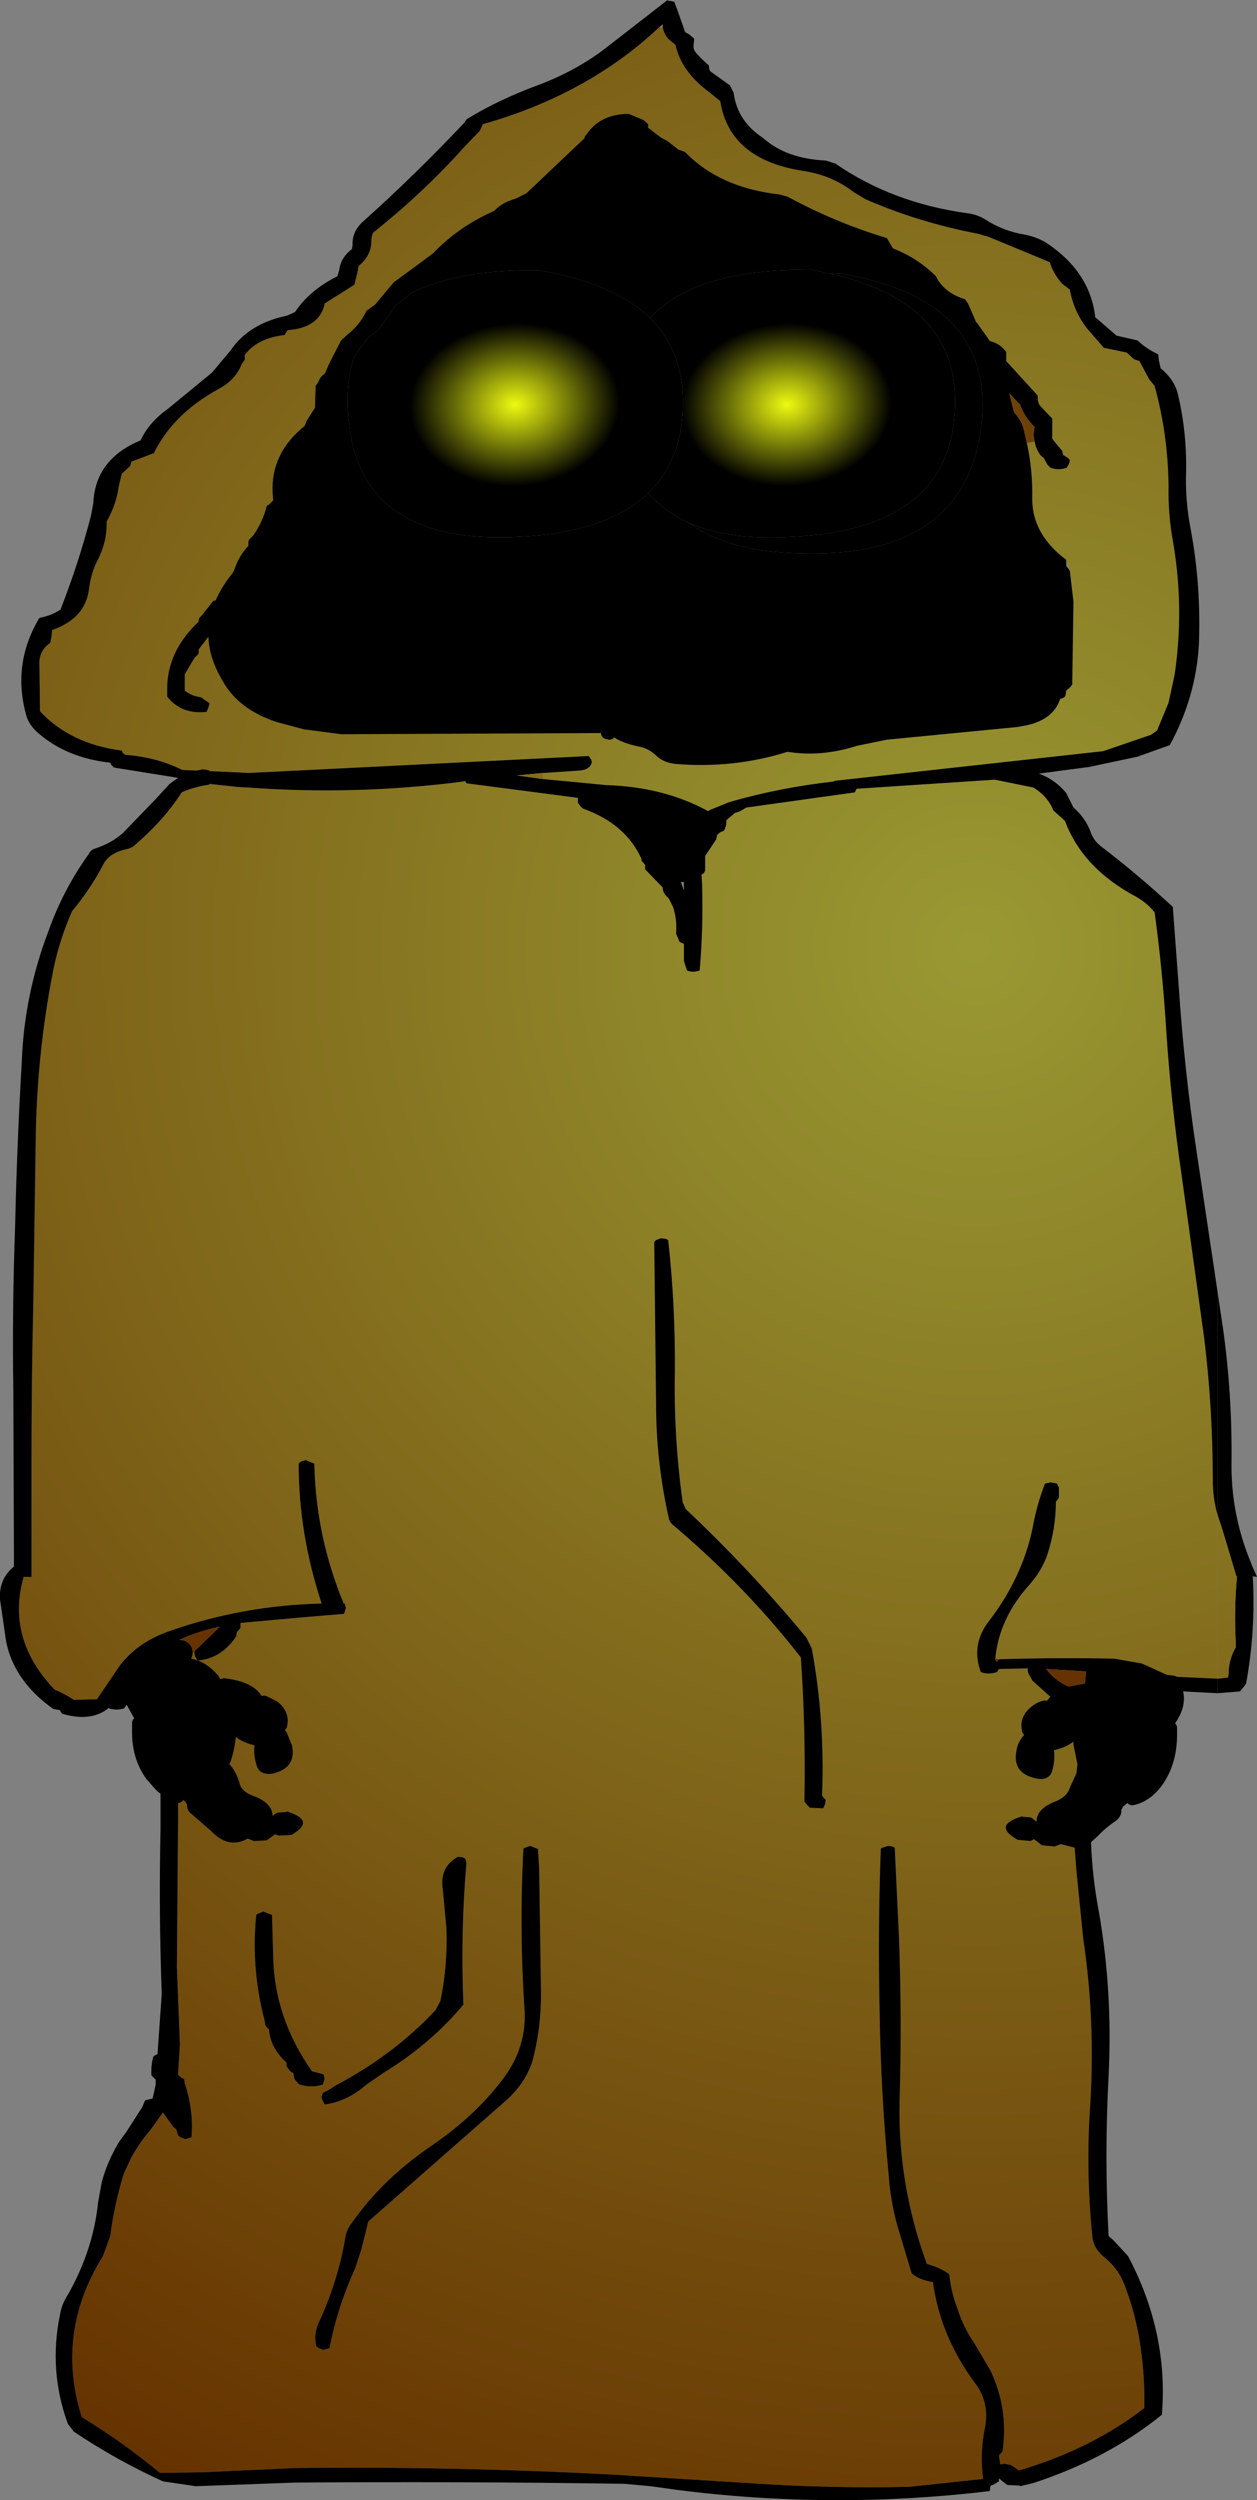
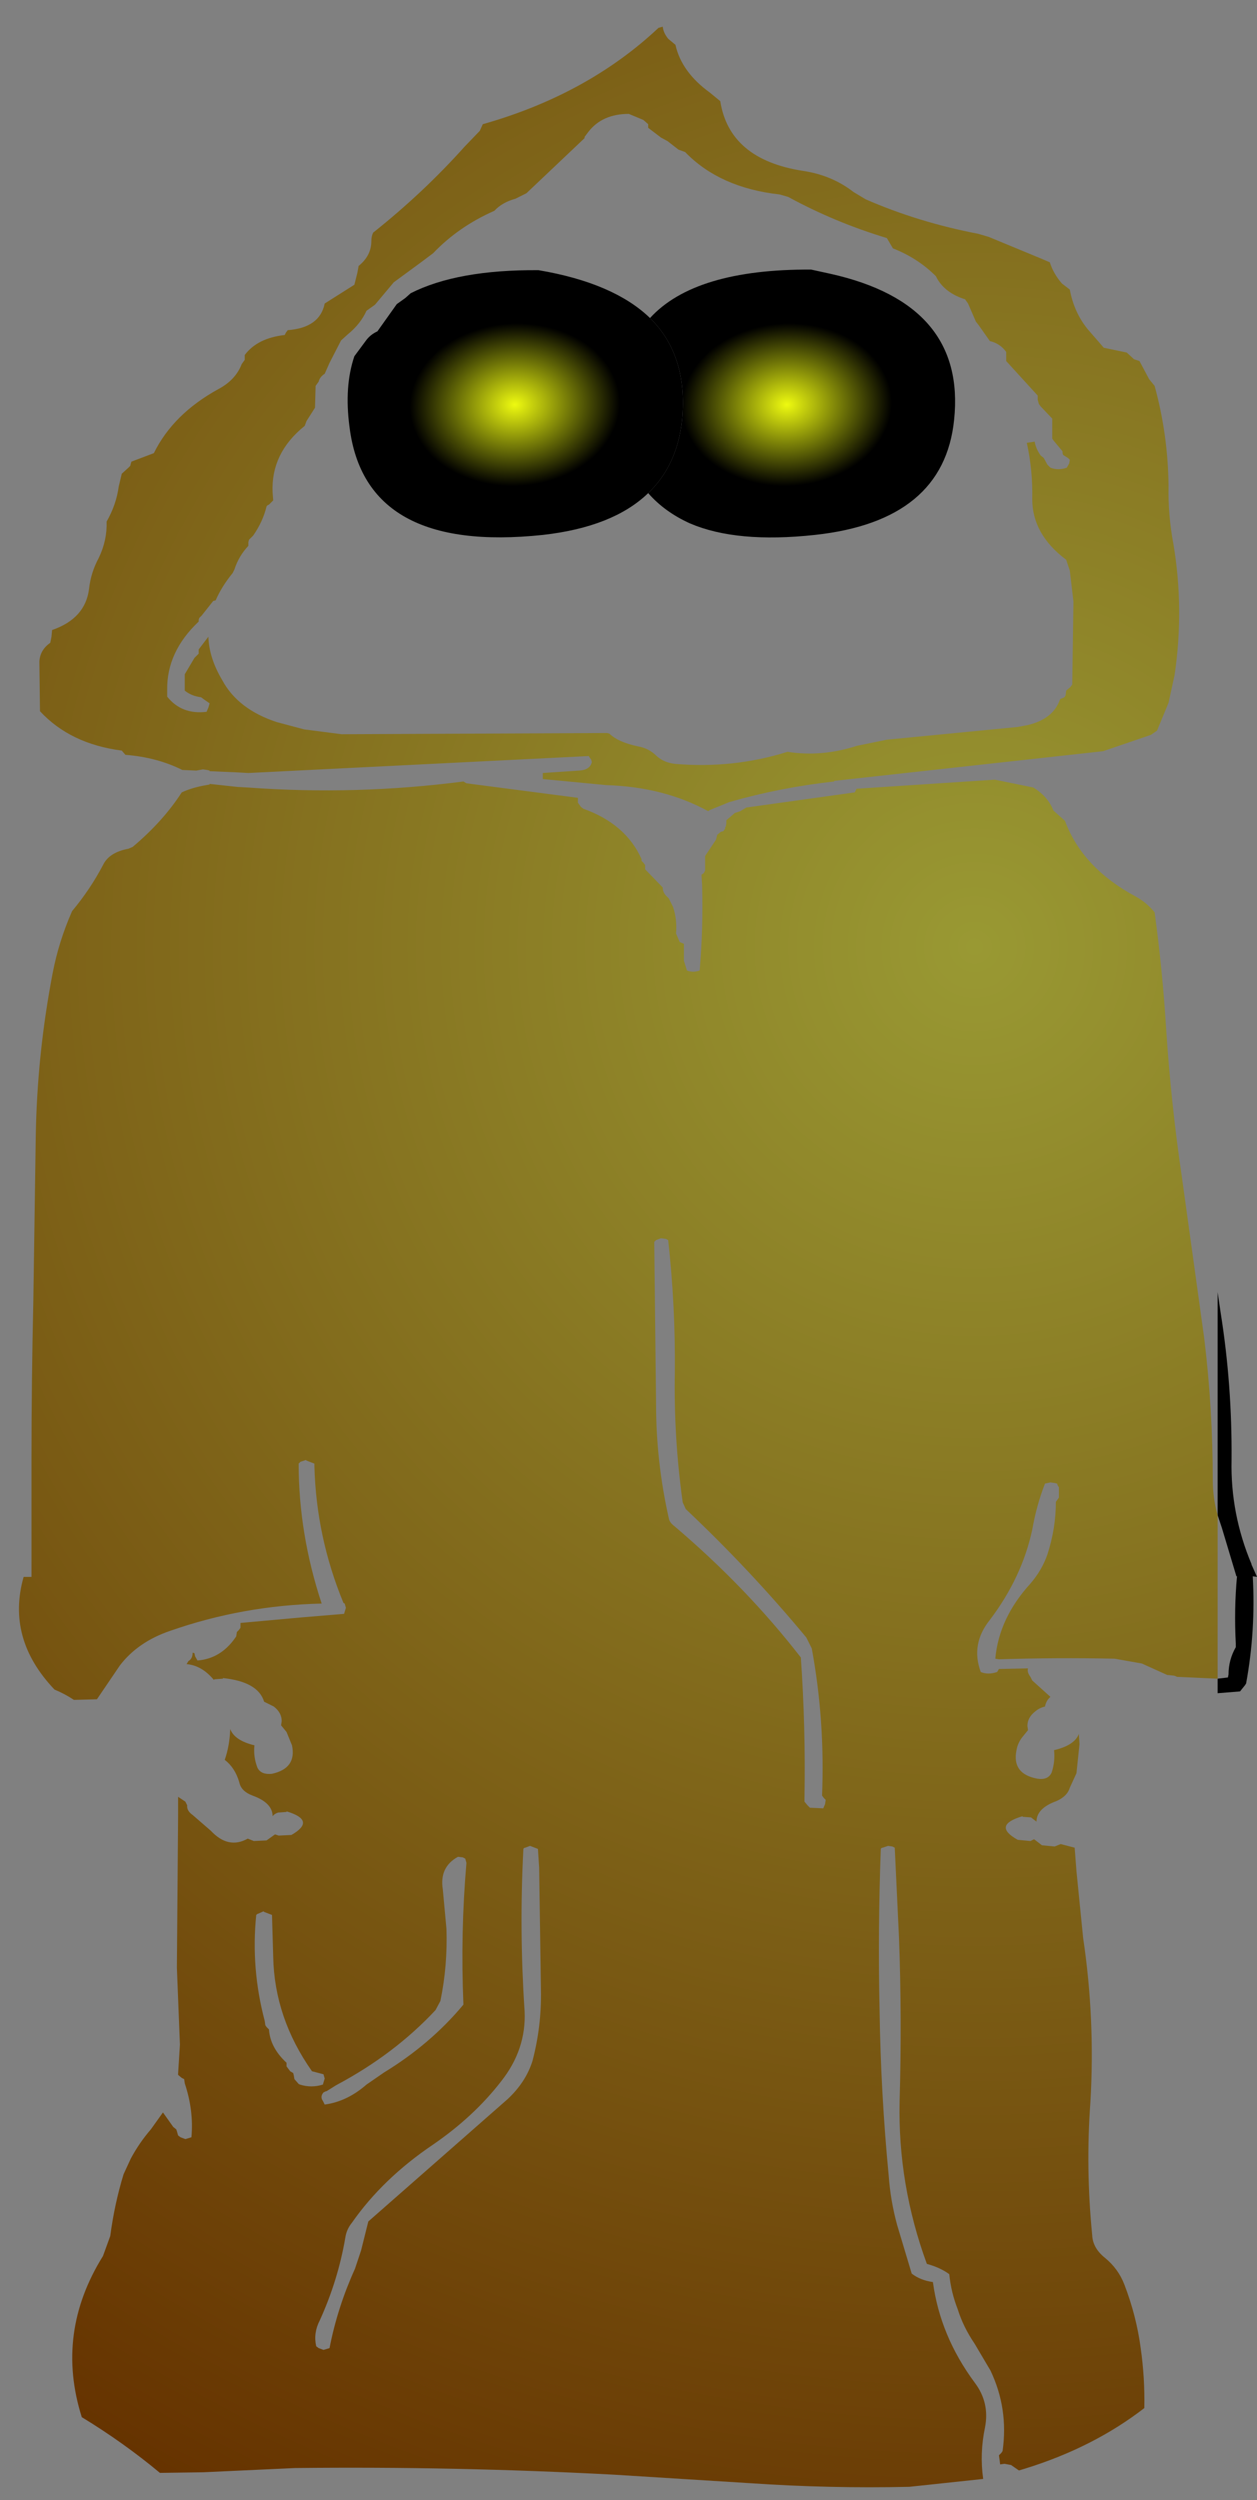
<svg xmlns="http://www.w3.org/2000/svg" height="206.35px" width="103.75px">
  <rect width="100%" height="100%" fill="#808080" stroke="none" />
  <g transform="matrix(1.0, 0.0, 0.0, 1.0, -165.05, -187.2)">
    <path d="M265.55 312.25 L265.55 293.85 265.8 295.55 Q266.75 301.5 266.7 307.7 266.6 312.15 268.35 316.3 L268.35 316.35 268.4 316.45 268.8 317.35 268.45 317.3 Q268.7 321.8 267.9 326.15 L267.8 326.3 267.4 326.8 265.55 326.95 265.55 325.75 266.4 325.65 266.45 325.4 Q266.45 324.2 267.05 323.15 L267.05 322.85 Q266.9 320.0 267.15 317.3 L267.1 317.3 265.9 313.3 265.55 312.25" fill="#000000" fill-rule="evenodd" stroke="none" />
-     <path d="M265.55 312.25 L265.9 313.3 267.1 317.3 267.15 317.3 Q266.9 320.0 267.05 322.85 L267.05 323.15 Q266.45 324.2 266.45 325.4 L266.4 325.65 265.55 325.75 265.55 312.25" fill="url(#gradient0)" fill-rule="evenodd" stroke="none" />
    <path d="M175.1 249.15 Q170.85 248.6 168.35 245.9 L168.3 241.8 Q168.35 240.85 169.2 240.25 L169.3 239.75 169.35 239.2 Q172.1 238.25 172.4 235.8 172.55 234.45 173.2 233.25 173.9 231.8 173.85 230.25 174.65 228.85 174.85 227.35 L175.1 226.3 175.65 225.8 175.8 225.65 175.85 225.45 175.9 225.3 177.75 224.6 Q179.35 221.35 183.1 219.3 184.5 218.55 185.0 217.25 L185.25 216.9 185.25 216.7 185.25 216.5 Q186.3 215.1 188.55 214.85 L188.65 214.65 188.8 214.45 Q191.45 214.25 191.85 212.25 L194.3 210.7 194.55 209.7 194.65 209.15 Q195.7 208.3 195.7 207.1 195.7 206.7 195.85 206.4 200.0 203.1 203.4 199.3 L204.65 198.0 204.9 197.45 Q213.55 195.0 219.4 189.5 L219.75 189.4 Q219.8 189.9 220.2 190.4 L220.8 190.9 Q221.3 193.15 223.65 194.85 L224.5 195.55 Q225.25 200.35 231.3 201.3 233.7 201.65 235.5 203.05 L236.5 203.65 Q240.85 205.55 245.8 206.5 L246.65 206.75 251.0 208.55 251.7 208.85 Q252.0 209.8 252.7 210.6 L253.35 211.1 Q253.7 213.0 254.85 214.4 L255.85 215.55 256.15 215.9 258.05 216.3 258.65 216.85 259.1 217.0 259.9 218.5 260.35 219.05 Q261.45 223.05 261.5 227.3 261.45 229.7 261.9 232.1 262.8 237.45 262.0 242.9 L261.5 245.2 260.55 247.5 260.05 247.85 256.1 249.2 233.9 251.65 233.9 251.7 Q229.4 252.2 225.25 253.4 L223.65 254.05 223.5 254.15 Q219.85 252.15 215.1 252.0 L209.85 251.5 209.85 251.0 212.85 250.8 Q213.75 250.75 213.9 250.1 L213.85 249.9 213.7 249.7 213.65 249.6 185.55 251.0 184.65 250.95 182.35 250.85 182.35 250.8 182.15 250.75 181.8 250.7 181.25 250.8 180.1 250.75 Q178.0 249.7 175.4 249.5 L175.1 249.15 M179.75 335.5 L180.35 335.9 180.5 336.2 Q180.45 336.65 180.95 337.0 L182.45 338.3 Q183.9 339.85 185.5 338.95 L186.0 339.15 187.05 339.1 187.75 338.6 188.05 338.7 189.1 338.65 Q191.2 337.45 188.7 336.7 L188.7 336.75 188.0 336.8 Q187.7 336.9 187.55 337.1 187.55 336.0 185.9 335.4 184.95 335.05 184.8 334.3 184.45 333.1 183.6 332.45 184.0 331.3 184.05 329.95 L184.05 329.9 Q184.4 330.85 186.05 331.25 185.95 332.2 186.3 333.1 186.6 333.7 187.5 333.6 189.55 333.15 189.15 331.25 L188.7 330.15 188.25 329.6 188.3 329.25 Q188.3 328.55 187.65 328.05 L186.85 327.65 Q186.35 326.0 183.45 325.7 L183.45 325.75 182.75 325.8 182.7 325.85 Q181.7 324.65 180.45 324.55 L180.6 324.3 Q180.95 324.1 180.95 323.6 L181.1 323.65 181.15 323.9 181.35 324.25 Q183.25 324.1 184.45 322.4 L184.55 322.25 184.6 321.9 184.75 321.75 184.9 321.55 184.9 321.15 186.0 321.05 189.85 320.7 193.45 320.4 193.6 319.9 193.5 319.55 193.4 319.5 Q191.15 314.05 191.0 308.2 L191.0 308.0 190.35 307.75 190.3 307.7 189.85 307.85 189.7 308.0 Q189.7 313.8 191.6 319.55 185.1 319.7 179.1 321.8 176.45 322.7 174.95 324.65 L173.05 327.45 171.15 327.5 Q170.4 327.0 169.55 326.65 165.55 322.45 167.0 317.35 L167.65 317.35 167.65 307.55 Q167.65 301.1 167.8 294.65 L168.0 281.1 Q168.1 274.25 169.4 267.5 169.9 264.9 171.0 262.4 172.5 260.6 173.55 258.6 174.05 257.55 175.65 257.25 L176.0 257.1 Q178.5 255.0 180.05 252.6 180.8 252.25 181.8 252.05 L182.35 251.95 182.35 251.9 184.65 252.15 185.55 252.2 Q194.45 252.85 203.3 251.7 L203.55 251.85 212.75 253.05 212.75 253.1 212.75 253.45 213.0 253.8 213.2 253.95 Q216.7 255.2 218.0 258.1 L218.0 258.25 218.15 258.4 218.3 258.6 218.3 258.8 218.3 258.95 219.75 260.45 Q219.75 260.85 220.05 261.15 L220.25 261.35 220.4 261.65 220.6 262.05 Q220.95 263.1 220.85 264.25 L221.15 264.95 221.5 265.1 221.5 266.5 221.75 267.3 Q222.25 267.5 222.8 267.3 223.1 263.8 223.0 260.25 L222.95 259.4 223.15 259.25 223.25 259.05 223.25 258.35 223.25 257.85 224.15 256.5 224.25 256.1 224.55 255.85 224.75 255.8 224.9 255.6 224.9 255.45 224.95 255.45 225.0 255.15 225.0 255.1 225.0 254.9 225.7 254.3 226.15 254.15 226.65 253.85 235.6 252.6 235.7 252.4 235.75 252.3 247.15 251.55 250.35 252.2 Q251.55 252.95 252.0 254.1 L252.95 254.95 Q254.4 258.85 258.8 261.2 259.7 261.7 260.35 262.5 261.0 267.25 261.3 272.1 261.7 278.25 262.6 284.35 L264.45 297.7 Q265.15 303.5 265.15 309.35 265.15 310.85 265.55 312.25 L265.55 325.75 262.2 325.6 262.1 325.55 261.95 325.5 261.5 325.45 261.4 325.45 259.3 324.5 257.05 324.1 Q252.3 324.0 247.5 324.15 L247.2 324.1 Q247.5 320.75 250.1 317.9 251.05 316.8 251.5 315.5 252.2 313.35 252.2 311.15 L252.35 310.95 252.45 310.8 252.45 310.3 252.45 309.95 252.35 309.8 252.3 309.65 252.1 309.6 251.75 309.55 251.3 309.65 Q250.6 311.45 250.25 313.45 249.4 317.4 246.75 320.9 245.15 322.9 246.0 325.2 246.6 325.45 247.35 325.2 L247.5 324.95 249.9 324.9 Q249.8 325.2 250.1 325.6 L250.25 325.9 251.75 327.25 Q251.4 327.55 251.3 328.05 250.85 328.15 250.5 328.45 249.85 328.95 249.85 329.65 L249.9 330.0 249.45 330.55 Q249.05 331.05 248.95 331.65 248.55 333.6 250.65 334.0 251.55 334.15 251.85 333.5 252.15 332.6 252.05 331.65 253.75 331.25 254.1 330.3 L254.1 330.4 254.15 331.15 253.9 333.55 253.35 334.75 Q253.15 335.45 252.25 335.85 250.6 336.45 250.6 337.55 L250.15 337.2 249.45 337.15 249.45 337.1 Q246.9 337.85 249.05 339.05 L250.1 339.15 250.4 339.0 251.05 339.5 252.1 339.6 252.6 339.4 253.75 339.7 253.9 341.65 254.45 347.15 Q255.45 353.85 255.05 360.7 254.65 366.15 255.2 371.7 255.25 372.75 256.25 373.55 257.35 374.45 257.85 375.75 258.85 378.35 259.2 381.0 259.55 383.45 259.5 385.95 255.3 389.2 249.65 390.95 L249.15 391.1 248.5 390.65 247.95 390.55 247.6 390.6 247.55 390.2 247.5 389.85 247.7 389.65 247.8 389.5 Q248.3 386.0 246.8 382.85 L245.5 380.65 Q244.55 379.25 244.1 377.8 243.55 376.4 243.4 374.9 242.65 374.35 241.55 374.05 239.15 367.5 239.3 360.65 239.5 353.8 239.25 347.1 L238.9 339.7 238.7 339.6 238.35 339.55 237.9 339.7 Q237.8 339.7 237.75 339.8 237.5 346.5 237.65 353.2 237.75 360.0 238.4 366.75 238.55 368.85 239.1 370.85 L240.3 374.85 Q241.0 375.4 242.05 375.55 242.65 380.0 245.5 383.85 246.75 385.5 246.35 387.55 245.9 389.7 246.2 391.8 L240.1 392.45 Q233.55 392.6 226.95 392.15 L215.75 391.45 Q202.6 390.75 189.4 390.9 L181.8 391.25 178.25 391.3 Q175.25 388.8 171.8 386.7 169.6 379.75 173.55 373.4 L174.15 371.75 Q174.5 369.1 175.25 366.65 L175.85 365.35 Q176.55 364.05 177.5 362.95 L178.5 361.55 179.35 362.75 179.6 362.95 179.65 363.1 179.75 363.45 179.95 363.6 180.35 363.75 180.85 363.6 Q181.05 361.4 180.3 359.15 L180.25 358.8 180.05 358.7 179.75 358.45 179.75 358.35 179.9 355.95 179.65 349.6 179.75 337.05 179.75 335.5 M250.45 223.65 Q250.55 224.25 250.95 224.8 L251.2 225.0 251.5 225.55 251.75 225.8 Q252.4 226.05 253.1 225.8 L253.3 225.45 253.35 225.15 253.2 225.0 252.8 224.75 252.75 224.6 252.75 224.45 252.0 223.55 251.9 223.4 251.9 222.55 251.9 222.2 251.9 222.1 251.9 221.75 250.95 220.75 250.8 220.55 250.7 220.2 250.7 219.85 248.1 217.0 248.1 216.25 Q247.6 215.55 246.75 215.35 L246.4 214.85 245.8 214.0 245.6 213.75 244.95 212.25 244.7 211.9 Q243.1 211.4 242.4 210.2 L242.3 210.0 Q240.8 208.5 238.75 207.7 L238.25 206.85 Q233.95 205.55 230.1 203.45 L229.4 203.25 Q224.45 202.7 221.6 199.75 L221.05 199.55 220.15 198.85 219.6 198.55 218.55 197.75 218.55 197.6 218.55 197.45 218.15 197.1 216.95 196.6 Q214.75 196.6 213.6 198.1 L213.45 198.3 213.3 198.5 213.3 198.6 208.5 203.15 207.6 203.6 Q206.5 203.9 205.85 204.6 202.9 205.9 200.8 208.1 L199.8 208.85 197.55 210.5 196.0 212.35 195.3 212.85 Q194.8 213.95 193.75 214.8 L193.2 215.3 192.25 217.15 191.85 218.05 Q191.45 218.3 191.35 218.7 L191.1 219.05 191.05 220.85 190.35 221.95 190.2 222.35 Q187.4 224.6 187.55 227.85 L187.6 228.5 187.25 228.85 Q187.1 228.9 187.05 229.0 186.75 230.25 185.95 231.4 L185.6 231.75 185.55 231.95 185.55 232.25 Q184.75 233.1 184.4 234.2 L184.25 234.5 Q183.35 235.6 182.85 236.75 L182.65 236.8 181.7 238.0 181.5 238.2 181.45 238.35 181.45 238.5 Q178.8 241.0 178.85 244.15 L178.85 244.7 Q180.05 246.2 182.1 245.95 L182.25 245.6 182.35 245.25 181.85 244.9 181.65 244.75 Q180.85 244.65 180.3 244.2 L180.3 243.2 180.3 242.85 181.1 241.5 181.45 241.15 181.45 240.95 181.45 240.8 182.25 239.75 Q182.3 241.5 183.4 243.35 184.7 245.75 187.9 246.8 L190.15 247.4 193.25 247.8 215.15 247.7 215.35 247.75 Q216.05 248.45 217.7 248.8 218.6 248.95 219.25 249.6 219.85 250.15 220.8 250.25 225.6 250.65 230.05 249.25 232.85 249.7 235.8 248.75 L238.25 248.25 249.05 247.2 249.85 247.05 Q252.0 246.55 252.55 244.9 L252.9 244.75 253.0 244.6 253.05 244.2 253.4 243.9 253.55 243.7 253.65 236.85 253.35 234.3 253.05 233.4 Q250.25 231.3 250.25 228.4 250.3 226.0 249.8 223.75 L250.45 223.65 M219.05 289.7 L219.2 303.05 Q219.2 307.85 220.25 312.5 220.3 312.85 220.7 313.15 226.65 318.2 231.15 324.0 231.55 329.75 231.45 335.5 L231.45 335.9 231.7 336.2 231.9 336.4 233.0 336.45 233.15 336.1 233.2 335.75 233.05 335.6 232.9 335.4 Q233.15 329.2 232.05 323.25 L231.6 322.35 Q227.0 316.8 221.65 311.75 L221.4 311.2 Q220.65 305.85 220.75 300.4 220.8 294.95 220.2 289.55 L220.0 289.45 219.6 289.4 219.2 289.55 219.05 289.7 M203.25 340.5 L202.85 340.45 Q201.3 341.3 201.6 343.15 L201.9 346.4 Q202.0 349.45 201.4 352.35 L201.0 353.1 Q197.6 356.75 192.8 359.3 L192.0 359.8 191.95 359.8 191.75 359.9 Q191.45 360.25 191.7 360.6 L191.85 360.9 Q193.7 360.65 195.3 359.25 L196.75 358.25 Q200.6 355.9 203.3 352.65 203.05 346.7 203.55 340.95 L203.45 340.6 203.25 340.5 M208.8 339.55 L208.4 339.7 Q208.3 339.7 208.25 339.8 207.9 346.45 208.35 353.2 208.5 356.35 206.4 359.0 204.15 361.9 200.8 364.2 196.65 367.0 194.1 370.65 193.65 371.2 193.55 371.9 192.95 375.4 191.45 378.7 190.9 379.75 191.15 380.85 L191.35 381.0 191.75 381.15 192.25 381.0 Q192.9 377.65 194.35 374.45 L194.85 372.95 195.45 370.55 206.95 360.45 Q208.45 359.05 209.0 357.3 209.75 354.45 209.7 351.5 L209.55 341.35 209.45 339.8 208.8 339.55 M186.2 345.25 Q185.75 349.65 186.9 354.0 L186.95 354.35 187.05 354.5 187.25 354.7 Q187.35 356.2 188.7 357.45 L188.7 357.65 188.7 357.75 189.0 358.15 189.25 358.3 189.3 358.5 189.35 358.8 189.7 359.2 189.8 359.25 Q190.75 359.55 191.7 359.25 L191.85 358.75 191.75 358.4 190.8 358.15 Q187.7 353.75 187.6 348.7 L187.5 345.25 186.85 345.0 186.8 344.95 186.35 345.15 Q186.3 345.15 186.2 345.25" fill="url(#gradient1)" fill-rule="evenodd" stroke="none" />
-     <path d="M219.4 189.5 Q213.55 195.0 204.9 197.45 L204.65 198.0 203.4 199.3 Q200.0 203.1 195.85 206.4 195.7 206.7 195.7 207.1 195.7 208.3 194.65 209.15 L194.55 209.7 194.3 210.7 191.85 212.25 Q191.45 214.25 188.8 214.45 L188.65 214.65 188.55 214.85 Q186.3 215.1 185.25 216.5 L185.25 216.7 185.25 216.9 185.0 217.25 Q184.5 218.55 183.1 219.3 179.35 221.35 177.75 224.6 L175.9 225.3 175.85 225.45 175.8 225.65 175.65 225.8 175.1 226.3 174.85 227.35 Q174.65 228.85 173.85 230.25 173.9 231.8 173.2 233.25 172.55 234.45 172.4 235.8 172.1 238.25 169.35 239.2 L169.3 239.75 169.2 240.25 Q168.35 240.85 168.3 241.8 L168.35 245.9 Q170.85 248.6 175.1 249.15 L175.2 249.35 175.4 249.5 Q178.0 249.7 180.1 250.75 L181.25 250.8 181.8 250.7 182.15 250.75 182.35 250.8 182.35 250.85 184.65 250.95 185.55 251.0 213.65 249.6 213.7 249.7 213.85 249.9 213.9 250.1 Q213.75 250.75 212.85 250.8 L209.85 251.0 209.8 251.0 207.7 251.2 209.85 251.5 215.1 252.0 Q219.85 252.15 223.5 254.15 L223.65 254.05 225.25 253.4 Q229.4 252.2 233.9 251.7 L233.9 251.65 256.1 249.2 260.05 247.85 260.55 247.5 261.5 245.2 262.0 242.9 Q262.8 237.45 261.9 232.1 261.45 229.7 261.5 227.3 261.45 223.05 260.35 219.05 L259.9 218.5 259.1 217.0 258.65 216.85 258.05 216.3 256.15 215.9 255.85 215.55 254.85 214.4 Q253.7 213.0 253.35 211.1 L252.7 210.6 Q252.0 209.8 251.7 208.85 L251.0 208.55 246.65 206.75 245.8 206.5 Q240.85 205.55 236.5 203.65 L235.5 203.05 Q233.7 201.65 231.3 201.3 225.25 200.35 224.5 195.55 L223.65 194.85 Q221.3 193.15 220.8 190.9 L220.2 190.4 Q219.8 189.9 219.75 189.4 L219.75 189.2 219.4 189.5 M176.45 329.4 L176.2 329.15 175.5 327.9 175.3 328.2 Q174.65 328.4 174.05 328.2 L174.05 328.15 Q172.6 329.35 170.2 328.65 L170.1 328.55 170.0 328.35 169.45 328.25 Q166.2 325.95 165.55 322.65 L165.05 319.2 Q164.95 317.5 166.2 316.5 L166.2 315.5 166.15 301.95 Q166.05 295.15 166.3 288.35 166.45 281.6 166.85 274.8 167.05 269.3 169.05 264.05 170.25 260.65 172.4 257.65 172.55 257.35 172.85 257.25 174.25 256.8 175.2 255.95 L177.95 253.1 179.05 251.9 179.75 251.4 174.45 250.55 174.25 250.35 174.15 250.15 Q170.55 249.75 168.2 247.7 167.5 247.1 167.25 246.35 166.0 242.05 168.3 238.2 169.35 238.0 170.05 237.5 171.55 233.65 172.55 229.8 L172.75 228.75 Q172.9 225.1 176.65 223.55 177.35 222.05 178.9 220.95 L182.55 217.95 184.1 216.1 Q185.6 213.9 188.75 213.25 L189.4 212.95 Q190.6 211.15 192.9 210.0 L193.05 209.5 Q193.15 208.5 194.1 207.75 L194.15 207.45 Q194.1 206.3 195.0 205.5 199.4 201.55 203.4 197.3 L203.55 197.05 Q206.15 195.45 209.4 194.25 212.6 193.05 215.0 191.2 L220.15 187.2 220.15 187.25 220.5 187.3 220.7 187.35 220.95 188.0 221.6 189.85 221.95 190.05 222.35 190.4 222.3 190.9 Q222.25 191.3 222.5 191.55 L222.9 192.0 223.55 192.6 223.6 192.95 223.7 193.1 225.3 194.25 225.6 194.85 Q225.9 197.2 228.05 198.6 229.95 200.3 233.2 200.45 L234.0 200.7 Q238.7 203.95 244.9 204.8 245.7 204.9 246.35 205.3 247.8 206.25 249.55 206.55 250.65 206.75 251.5 207.3 255.05 209.7 255.45 213.4 L255.65 213.55 257.2 214.9 258.95 215.3 Q259.6 215.95 260.65 216.45 L260.7 216.95 260.85 217.6 Q261.95 218.5 262.25 219.65 263.0 222.75 262.95 226.05 262.85 228.5 263.35 231.0 264.2 235.65 264.0 240.45 263.75 244.75 261.6 248.7 L258.95 249.65 254.95 250.5 250.8 251.05 Q252.15 251.55 253.05 252.65 L253.3 253.15 253.65 253.85 Q254.65 254.7 255.1 255.95 255.35 256.65 256.05 257.15 259.05 259.45 261.85 262.05 L262.35 268.75 Q262.8 275.5 263.8 282.15 L265.55 293.85 265.55 312.25 Q265.15 310.85 265.15 309.35 265.15 303.5 264.45 297.7 L262.6 284.35 Q261.7 278.25 261.3 272.1 261.0 267.25 260.35 262.5 259.7 261.7 258.8 261.2 254.4 258.85 252.95 254.95 L252.0 254.1 Q251.55 252.95 250.35 252.2 L247.15 251.55 235.75 252.3 235.7 252.4 235.6 252.6 226.65 253.85 226.15 254.15 225.7 254.3 225.0 254.9 225.0 255.1 225.0 255.15 224.95 255.45 224.9 255.45 224.9 255.6 224.75 255.8 224.55 255.85 224.25 256.1 224.15 256.5 223.25 257.85 223.25 258.35 223.25 259.05 223.15 259.25 222.95 259.4 223.0 260.25 Q223.1 263.8 222.8 267.3 222.25 267.5 221.75 267.3 L221.5 266.5 221.5 265.1 221.15 264.95 220.85 264.25 Q220.95 263.1 220.6 262.05 L220.4 261.65 220.25 261.35 220.05 261.15 Q219.75 260.85 219.75 260.45 L218.3 258.95 218.3 258.8 218.3 258.6 218.15 258.4 218.0 258.25 218.0 258.1 Q216.7 255.2 213.2 253.95 L213.0 253.8 212.75 253.45 212.75 253.1 212.75 253.05 203.55 251.85 203.45 251.7 203.45 251.65 203.3 251.7 Q194.45 252.85 185.55 252.2 L184.65 252.15 182.35 251.9 182.35 251.95 181.8 252.05 Q180.8 252.25 180.05 252.6 178.5 255.0 176.0 257.1 L175.65 257.25 Q174.05 257.55 173.55 258.6 172.5 260.6 171.0 262.4 169.9 264.9 169.4 267.5 168.1 274.25 168.0 281.1 L167.8 294.65 Q167.65 301.1 167.65 307.55 L167.65 317.35 167.0 317.35 Q165.55 322.45 169.55 326.65 170.4 327.0 171.15 327.5 L173.05 327.45 174.95 324.65 Q176.45 322.7 179.1 321.8 185.1 319.7 191.6 319.55 189.7 313.8 189.7 308.0 L189.85 307.85 190.3 307.7 190.35 307.75 191.0 308.0 191.0 308.2 Q191.15 314.05 193.4 319.5 L193.4 319.55 193.5 319.55 193.6 319.9 193.45 320.4 189.85 320.7 186.0 321.05 184.9 321.15 184.9 321.55 184.75 321.75 184.6 321.9 184.55 322.25 184.45 322.4 Q183.25 324.1 181.35 324.25 L181.15 323.9 181.1 323.65 181.15 323.4 181.35 323.25 183.2 321.45 Q181.35 321.85 179.85 322.55 L180.25 322.6 Q180.95 322.9 180.95 323.6 180.95 324.1 180.6 324.3 L180.45 324.55 Q181.7 324.65 182.7 325.85 L182.75 325.8 183.45 325.75 183.45 325.7 Q186.35 326.0 186.85 327.65 L187.65 328.05 Q188.3 328.55 188.3 329.25 L188.25 329.6 188.7 330.15 189.15 331.25 Q189.55 333.15 187.5 333.6 186.6 333.7 186.3 333.1 185.95 332.2 186.05 331.25 184.4 330.85 184.05 329.9 L184.05 329.95 Q184.0 331.3 183.6 332.45 184.45 333.1 184.8 334.3 184.95 335.05 185.9 335.4 187.55 336.0 187.55 337.1 187.7 336.9 188.0 336.8 L188.7 336.75 188.7 336.7 Q191.2 337.45 189.1 338.65 L188.05 338.7 187.75 338.6 187.05 339.1 186.0 339.15 185.5 338.95 Q183.9 339.85 182.45 338.3 L180.95 337.0 Q180.45 336.65 180.5 336.2 L180.35 335.9 179.75 335.5 Q178.9 335.15 178.3 334.6 178.9 335.15 179.75 335.5 L179.75 337.05 179.65 349.6 179.9 355.95 179.75 358.35 179.75 358.45 180.05 358.7 180.25 358.8 180.3 359.15 Q181.05 361.4 180.85 363.6 L180.35 363.75 179.95 363.6 179.75 363.45 179.65 363.1 179.6 362.95 179.35 362.75 178.5 361.55 177.5 362.95 Q176.55 364.05 175.85 365.35 L175.25 366.65 Q174.5 369.1 174.15 371.75 L173.55 373.4 Q169.6 379.75 171.8 386.7 175.25 388.8 178.25 391.3 L181.8 391.25 189.4 390.9 Q202.6 390.75 215.75 391.45 L226.95 392.15 Q233.55 392.6 240.1 392.45 L246.2 391.8 Q245.9 389.7 246.35 387.55 246.75 385.5 245.5 383.85 242.65 380.0 242.05 375.55 241.0 375.4 240.3 374.85 L239.1 370.85 Q238.55 368.85 238.4 366.75 237.75 360.0 237.65 353.2 237.5 346.5 237.75 339.8 237.8 339.7 237.9 339.7 L238.35 339.55 238.7 339.6 238.9 339.7 239.25 347.1 Q239.5 353.8 239.3 360.65 239.15 367.5 241.55 374.05 242.65 374.35 243.4 374.9 243.55 376.4 244.1 377.8 244.55 379.25 245.5 380.65 L246.8 382.85 Q248.3 386.0 247.8 389.5 L247.7 389.65 247.5 389.85 247.55 390.2 247.6 390.6 247.95 390.55 248.5 390.65 249.15 391.1 249.65 390.95 Q255.3 389.2 259.5 385.95 259.55 383.45 259.2 381.0 258.85 378.35 257.85 375.75 257.35 374.45 256.25 373.55 255.25 372.75 255.2 371.7 254.65 366.15 255.05 360.7 255.45 353.85 254.45 347.15 L253.9 341.65 253.75 339.7 252.6 339.4 252.1 339.6 251.05 339.5 250.4 339.0 250.1 339.15 249.05 339.05 Q246.9 337.85 249.45 337.1 L249.45 337.15 250.15 337.2 250.6 337.55 Q250.6 336.45 252.25 335.85 253.15 335.45 253.35 334.75 L253.9 333.55 254.15 331.15 254.1 330.4 254.1 330.3 Q253.75 331.25 252.05 331.65 252.15 332.6 251.85 333.5 251.55 334.15 250.65 334.0 248.55 333.6 248.95 331.65 249.05 331.05 249.45 330.55 L249.9 330.0 249.85 329.65 Q249.85 328.95 250.5 328.45 250.85 328.15 251.3 328.05 251.4 327.55 251.75 327.25 L250.25 325.9 250.1 325.6 Q249.8 325.2 249.9 324.9 L247.5 324.95 247.35 325.2 Q246.6 325.45 246.0 325.2 245.15 322.9 246.75 320.9 249.4 317.4 250.25 313.45 250.6 311.45 251.3 309.65 L251.75 309.55 252.1 309.6 252.3 309.65 252.35 309.8 252.45 309.95 252.45 310.3 252.45 310.8 252.35 310.95 252.2 311.15 Q252.2 313.35 251.5 315.5 251.05 316.8 250.1 317.9 247.5 320.75 247.2 324.1 L247.2 324.15 247.2 324.2 247.35 324.35 247.4 324.25 247.5 324.15 Q252.3 324.0 257.05 324.1 L259.3 324.5 261.4 325.45 261.5 325.45 261.95 325.5 262.1 325.55 262.2 325.6 265.55 325.75 265.55 326.95 262.7 326.8 Q263.0 328.15 261.95 329.55 L261.7 329.8 261.7 330.4 Q261.7 332.6 260.6 334.2 259.7 335.45 258.5 335.7 L257.75 336.3 257.6 336.6 Q257.65 337.05 257.2 337.45 256.3 338.05 255.7 338.7 L255.1 339.25 Q255.2 342.1 255.75 345.0 256.9 351.6 256.55 358.55 256.2 365.15 256.55 371.75 L256.95 372.1 258.15 373.4 Q261.5 379.7 260.95 386.5 256.45 390.15 250.3 392.15 L249.25 392.4 249.25 392.35 248.2 392.3 248.05 392.2 247.5 391.75 247.5 392.0 247.0 392.3 Q246.85 392.3 246.8 392.4 L246.75 392.75 246.75 392.8 Q233.8 394.35 220.9 392.7 L220.55 392.65 218.75 392.4 216.55 392.2 Q202.95 392.0 189.4 392.1 L181.2 392.4 178.5 392.0 Q174.65 390.25 171.15 387.9 L170.65 387.25 Q169.05 382.85 170.0 378.25 170.15 377.35 170.65 376.6 172.75 372.9 173.15 368.95 L173.45 367.3 Q173.9 365.6 174.9 363.95 L175.45 363.2 176.8 361.1 177.0 360.6 177.05 360.55 177.65 360.4 177.9 359.25 177.9 358.85 177.6 358.55 177.55 358.5 Q177.5 357.7 177.7 356.95 L177.9 356.8 178.05 356.75 178.4 351.75 Q178.15 345.0 178.3 338.2 L178.3 334.6 177.55 333.75 Q176.4 332.2 176.45 329.95 L176.45 329.4 M215.15 247.7 L193.25 247.8 190.15 247.4 187.9 246.8 Q184.7 245.75 183.4 243.35 182.3 241.5 182.25 239.75 L181.45 240.8 181.45 240.95 181.45 241.15 181.1 241.5 180.3 242.85 180.3 243.2 180.3 244.2 Q180.85 244.65 181.65 244.75 L181.85 244.9 182.35 245.25 182.25 245.6 182.1 245.95 Q180.05 246.2 178.85 244.7 L178.85 244.15 Q178.8 241.0 181.45 238.5 L181.45 238.35 181.5 238.2 181.7 238.0 182.65 236.8 182.85 236.75 Q183.35 235.6 184.25 234.5 L184.4 234.2 Q184.75 233.1 185.55 232.25 L185.55 231.95 185.6 231.75 185.95 231.4 Q186.75 230.25 187.05 229.0 187.1 228.9 187.25 228.85 L187.6 228.5 187.55 227.85 Q187.4 224.6 190.2 222.35 L190.35 221.95 191.05 220.85 191.1 219.05 191.35 218.7 Q191.45 218.3 191.85 218.05 L192.25 217.15 193.2 215.3 193.75 214.8 Q194.8 213.95 195.3 212.85 L196.0 212.35 197.55 210.5 199.8 208.85 200.8 208.1 Q202.9 205.9 205.85 204.6 206.5 203.9 207.6 203.6 L208.5 203.15 213.3 198.6 213.3 198.5 213.45 198.3 213.6 198.1 Q214.75 196.6 216.95 196.6 L218.15 197.1 218.55 197.45 218.55 197.6 218.55 197.75 219.6 198.55 220.15 198.85 221.05 199.55 221.6 199.75 Q224.45 202.7 229.4 203.25 L230.1 203.45 Q233.95 205.55 238.25 206.85 L238.75 207.7 Q240.8 208.5 242.3 210.0 L242.4 210.2 Q243.1 211.4 244.7 211.9 L244.95 212.25 245.6 213.75 245.8 214.0 246.4 214.85 246.75 215.35 Q247.6 215.55 248.1 216.25 L248.1 217.0 250.7 219.85 250.7 220.2 250.8 220.55 250.95 220.75 251.9 221.75 251.9 222.1 251.9 222.2 251.9 222.55 251.9 223.4 252.0 223.55 252.75 224.45 252.75 224.6 252.8 224.75 253.2 225.0 253.35 225.15 253.3 225.45 253.1 225.8 Q252.4 226.05 251.75 225.8 L251.5 225.55 251.2 225.0 250.95 224.8 Q250.55 224.25 250.45 223.65 250.3 223.05 250.45 222.45 249.6 221.6 249.25 220.6 L249.05 220.4 248.35 219.65 248.75 221.25 Q249.35 221.85 249.55 222.65 L249.8 223.75 Q250.3 226.0 250.25 228.4 250.25 231.3 253.05 233.4 L253.05 233.8 253.05 233.9 253.2 234.1 253.35 234.3 253.65 236.85 253.55 243.7 253.4 243.9 253.05 244.2 253.0 244.6 252.9 244.75 252.55 244.9 Q252.0 246.55 249.85 247.05 L249.05 247.2 238.25 248.25 235.8 248.75 Q232.85 249.7 230.05 249.25 225.6 250.65 220.8 250.25 219.85 250.15 219.25 249.6 218.6 248.95 217.7 248.8 216.05 248.45 215.35 247.75 L215.15 247.7 M248.45 223.5 Q248.7 226.2 248.15 229.1 246.3 238.1 237.05 243.55 246.3 238.1 248.15 229.1 248.7 226.2 248.45 223.5 M222.0 230.4 Q224.75 232.45 229.65 232.8 244.65 233.85 246.05 222.35 247.25 211.9 234.3 209.75 L233.6 209.8 232.0 209.45 Q222.4 209.4 218.7 213.45 215.7 210.55 209.5 209.5 202.8 209.45 198.95 211.4 L198.5 211.8 197.8 212.3 196.2 214.55 Q195.65 214.8 195.3 215.25 L194.3 216.6 Q193.45 219.1 193.9 222.45 195.2 232.9 209.85 231.35 215.65 230.7 218.55 227.9 219.9 229.45 222.0 230.4 M225.05 203.5 L224.45 203.3 224.35 203.45 225.05 203.5 M191.4 223.35 Q190.2 231.75 196.75 238.75 201.15 243.55 207.6 245.9 L210.2 246.75 207.6 245.9 Q201.15 243.55 196.75 238.75 190.2 231.75 191.4 223.35 M210.2 246.75 L210.25 246.75 210.2 246.75 M237.0 243.55 L237.15 243.6 237.05 243.55 237.0 243.55 M207.3 205.4 Q215.15 202.3 224.35 203.45 215.15 202.3 207.3 205.4 M231.35 246.2 L227.55 247.25 231.35 246.2 M220.55 248.05 L219.5 248.05 220.05 248.45 220.1 248.4 220.15 248.2 220.35 248.1 221.05 248.1 220.55 248.05 M221.5 260.7 L221.5 260.0 221.25 260.0 221.5 260.7 M208.8 339.55 L209.45 339.8 209.55 341.35 209.7 351.5 Q209.75 354.45 209.0 357.3 208.45 359.05 206.95 360.45 L195.45 370.55 194.85 372.95 194.35 374.45 Q192.9 377.65 192.25 381.0 L191.75 381.15 191.35 381.0 191.15 380.85 Q190.9 379.75 191.45 378.7 192.95 375.4 193.55 371.9 193.65 371.2 194.1 370.65 196.65 367.0 200.8 364.2 204.15 361.9 206.4 359.0 208.5 356.35 208.35 353.2 207.9 346.45 208.25 339.8 208.3 339.7 208.4 339.7 L208.8 339.55 M203.25 340.5 L203.45 340.6 203.55 340.95 Q203.05 346.7 203.3 352.65 200.6 355.9 196.75 358.25 L195.3 359.25 Q193.7 360.65 191.85 360.9 L191.7 360.6 Q191.45 360.25 191.75 359.9 L191.95 359.8 192.0 359.8 192.8 359.3 Q197.6 356.75 201.0 353.1 L201.4 352.35 Q202.0 349.45 201.9 346.4 L201.6 343.15 Q201.3 341.3 202.85 340.45 L203.25 340.5 M219.05 289.7 L219.2 289.55 219.6 289.4 220.0 289.45 220.2 289.55 Q220.8 294.95 220.75 300.4 220.65 305.85 221.4 311.2 L221.65 311.75 Q227.0 316.8 231.6 322.35 L232.05 323.25 Q233.15 329.2 232.9 335.4 L233.05 335.6 233.2 335.75 233.15 336.1 233.0 336.45 231.9 336.4 231.7 336.2 231.45 335.9 231.45 335.5 Q231.55 329.75 231.15 324.0 226.65 318.2 220.7 313.15 220.3 312.85 220.25 312.5 219.2 307.85 219.2 303.05 L219.05 289.7 M175.45 326.25 L175.5 326.15 175.45 326.25 M183.95 328.95 L183.95 328.85 184.0 328.75 183.9 328.7 183.95 328.95 M186.2 345.25 Q186.3 345.15 186.35 345.15 L186.8 344.95 186.85 345.0 187.5 345.25 187.6 348.7 Q187.7 353.75 190.8 358.15 L191.75 358.4 191.85 358.75 191.7 359.25 Q190.75 359.55 189.8 359.25 L189.7 359.2 189.35 358.8 189.3 358.5 189.25 358.3 189.0 358.15 188.7 357.75 188.7 357.65 188.7 357.45 Q187.35 356.2 187.25 354.7 L187.05 354.5 186.95 354.35 186.9 354.0 Q185.75 349.65 186.2 345.25 M254.5 332.85 L254.15 331.15 254.5 332.85 M254.6 326.15 L254.7 325.15 251.4 324.95 Q252.1 325.9 253.25 326.4 L254.6 326.15 M255.45 326.25 Q255.9 325.65 256.5 325.35 257.15 324.95 257.9 325.0 L259.2 325.3 257.9 325.0 Q257.15 324.95 256.5 325.35 255.9 325.65 255.45 326.25 M254.25 329.1 L254.15 329.15 254.15 329.3 254.15 329.4 254.25 329.1" fill="#000000" fill-rule="evenodd" stroke="none" />
-     <path d="M209.85 251.0 L209.85 251.5 207.7 251.2 209.8 251.0 209.85 251.0 M180.95 323.6 Q180.95 322.9 180.25 322.6 L179.85 322.55 Q181.35 321.85 183.2 321.45 L181.35 323.25 181.15 323.4 181.1 323.65 180.95 323.6 M193.5 319.55 L193.4 319.55 193.4 319.5 193.5 319.55 M203.45 251.7 L203.55 251.85 203.3 251.7 203.45 251.7 M249.8 223.75 L249.55 222.65 Q249.35 221.85 248.75 221.25 L248.35 219.65 249.05 220.4 249.25 220.6 Q249.6 221.6 250.45 222.45 250.3 223.05 250.45 223.65 L249.8 223.75 M183.9 328.7 L184.0 328.75 183.95 328.85 183.95 328.95 183.9 328.7 M247.5 324.15 L247.4 324.25 247.35 324.35 247.2 324.2 247.2 324.15 247.2 324.1 247.5 324.15 M254.6 326.15 L253.25 326.4 Q252.1 325.9 251.4 324.95 L254.7 325.15 254.6 326.15 M254.15 329.4 L254.15 329.3 254.15 329.15 254.25 329.1 254.15 329.4" fill="url(#gradient2)" fill-rule="evenodd" stroke="none" />
-     <path d="M233.6 209.8 L234.3 209.75 Q247.25 211.9 246.05 222.35 244.65 233.85 229.65 232.8 224.75 232.45 222.0 230.4 225.85 232.05 232.3 231.35 242.95 230.2 243.8 221.85 244.8 212.3 233.6 209.8" fill="url(#gradient3)" fill-rule="evenodd" stroke="none" />
    <path d="M233.6 209.8 Q244.8 212.3 243.8 221.85 242.95 230.2 232.3 231.35 225.85 232.05 222.0 230.4 219.9 229.45 218.55 227.9 220.95 225.6 221.35 221.85 221.85 216.55 218.7 213.45 222.4 209.4 232.0 209.45 L233.6 209.8" fill="url(#gradient4)" fill-rule="evenodd" stroke="none" />
    <path d="M218.55 227.9 Q215.65 230.7 209.85 231.35 195.2 232.9 193.9 222.45 193.45 219.1 194.3 216.6 L195.3 215.25 Q195.65 214.8 196.2 214.55 L197.8 212.3 198.5 211.8 198.95 211.4 Q202.8 209.45 209.5 209.5 215.7 210.55 218.7 213.45 221.85 216.55 221.35 221.85 220.95 225.6 218.55 227.9" fill="url(#gradient5)" fill-rule="evenodd" stroke="none" />
-     <path d="M176.45 329.4 L176.45 329.95 Q176.4 332.2 177.55 333.75 L178.3 334.6 Q178.9 335.15 179.75 335.5 M183.6 332.45 Q184.0 331.3 184.05 329.95 L184.05 329.9 M188.25 329.6 L188.3 329.25 Q188.3 328.55 187.65 328.05 L186.85 327.65 M182.7 325.85 Q181.7 324.65 180.45 324.55 M261.7 329.8 L261.7 330.4 Q261.7 332.6 260.6 334.2 259.7 335.45 258.5 335.7 M215.15 247.7 L215.35 247.75 M237.05 243.55 Q246.3 238.1 248.15 229.1 248.7 226.2 248.45 223.5 M224.35 203.45 L225.05 203.5 M210.2 246.75 L207.6 245.9 Q201.15 243.55 196.75 238.75 190.2 231.75 191.4 223.35 M210.2 246.75 L210.25 246.75 M237.05 243.55 L237.0 243.55 M227.55 247.25 L231.35 246.2 M224.35 203.45 Q215.15 202.3 207.3 205.4 M219.5 248.05 L220.55 248.05 M183.9 328.7 L183.95 328.95 M251.3 328.05 Q250.85 328.15 250.5 328.45 249.85 328.95 249.85 329.65 L249.9 330.0 M254.1 330.3 L254.1 330.4 254.15 331.15 254.5 332.85 M259.2 325.3 L257.9 325.0 Q257.15 324.95 256.5 325.35 255.9 325.65 255.45 326.25 M254.25 329.1 L254.15 329.4" fill="none" stroke="#000000" stroke-linecap="round" stroke-linejoin="round" stroke-width="1.0" />
  </g>
  <defs>
    <radialGradient cx="0" cy="0" gradientTransform="matrix(0.174, 0.0, 0.0, 0.174, 245.5, 265.35)" gradientUnits="userSpaceOnUse" id="gradient0" r="819.2" spreadMethod="pad">
      <stop offset="0.0" stop-color="#999933" />
      <stop offset="1.0" stop-color="#663300" />
    </radialGradient>
    <radialGradient cx="0" cy="0" gradientTransform="matrix(0.174, 0.0, 0.0, 0.174, 245.5, 265.35)" gradientUnits="userSpaceOnUse" id="gradient1" r="819.2" spreadMethod="pad">
      <stop offset="0.0" stop-color="#999933" />
      <stop offset="1.0" stop-color="#663300" />
    </radialGradient>
    <radialGradient cx="0" cy="0" gradientTransform="matrix(-0.103, 0.0, 0.0, 0.081, 178.35, 235.2)" gradientUnits="userSpaceOnUse" id="gradient2" r="819.2" spreadMethod="pad">
      <stop offset="0.0" stop-color="#999933" />
      <stop offset="1.0" stop-color="#663300" />
    </radialGradient>
    <radialGradient cx="0" cy="0" gradientTransform="matrix(-0.012, -0.001, -0.002, 0.009, 208.4, 217.95)" gradientUnits="userSpaceOnUse" id="gradient3" r="819.2" spreadMethod="pad">
      <stop offset="0.0" stop-color="#eefa10" />
      <stop offset="0.58" stop-color="#000000" />
    </radialGradient>
    <radialGradient cx="0" cy="0" gradientTransform="matrix(-0.018, -0.002, -0.003, 0.014, 230.0, 220.6)" gradientUnits="userSpaceOnUse" id="gradient4" r="819.2" spreadMethod="pad">
      <stop offset="0.0" stop-color="#eefa10" />
      <stop offset="0.58" stop-color="#000000" />
    </radialGradient>
    <radialGradient cx="0" cy="0" gradientTransform="matrix(-0.018, -0.002, -0.003, 0.014, 207.55, 220.6)" gradientUnits="userSpaceOnUse" id="gradient5" r="819.2" spreadMethod="pad">
      <stop offset="0.0" stop-color="#eefa10" />
      <stop offset="0.58" stop-color="#000000" />
    </radialGradient>
  </defs>
</svg>